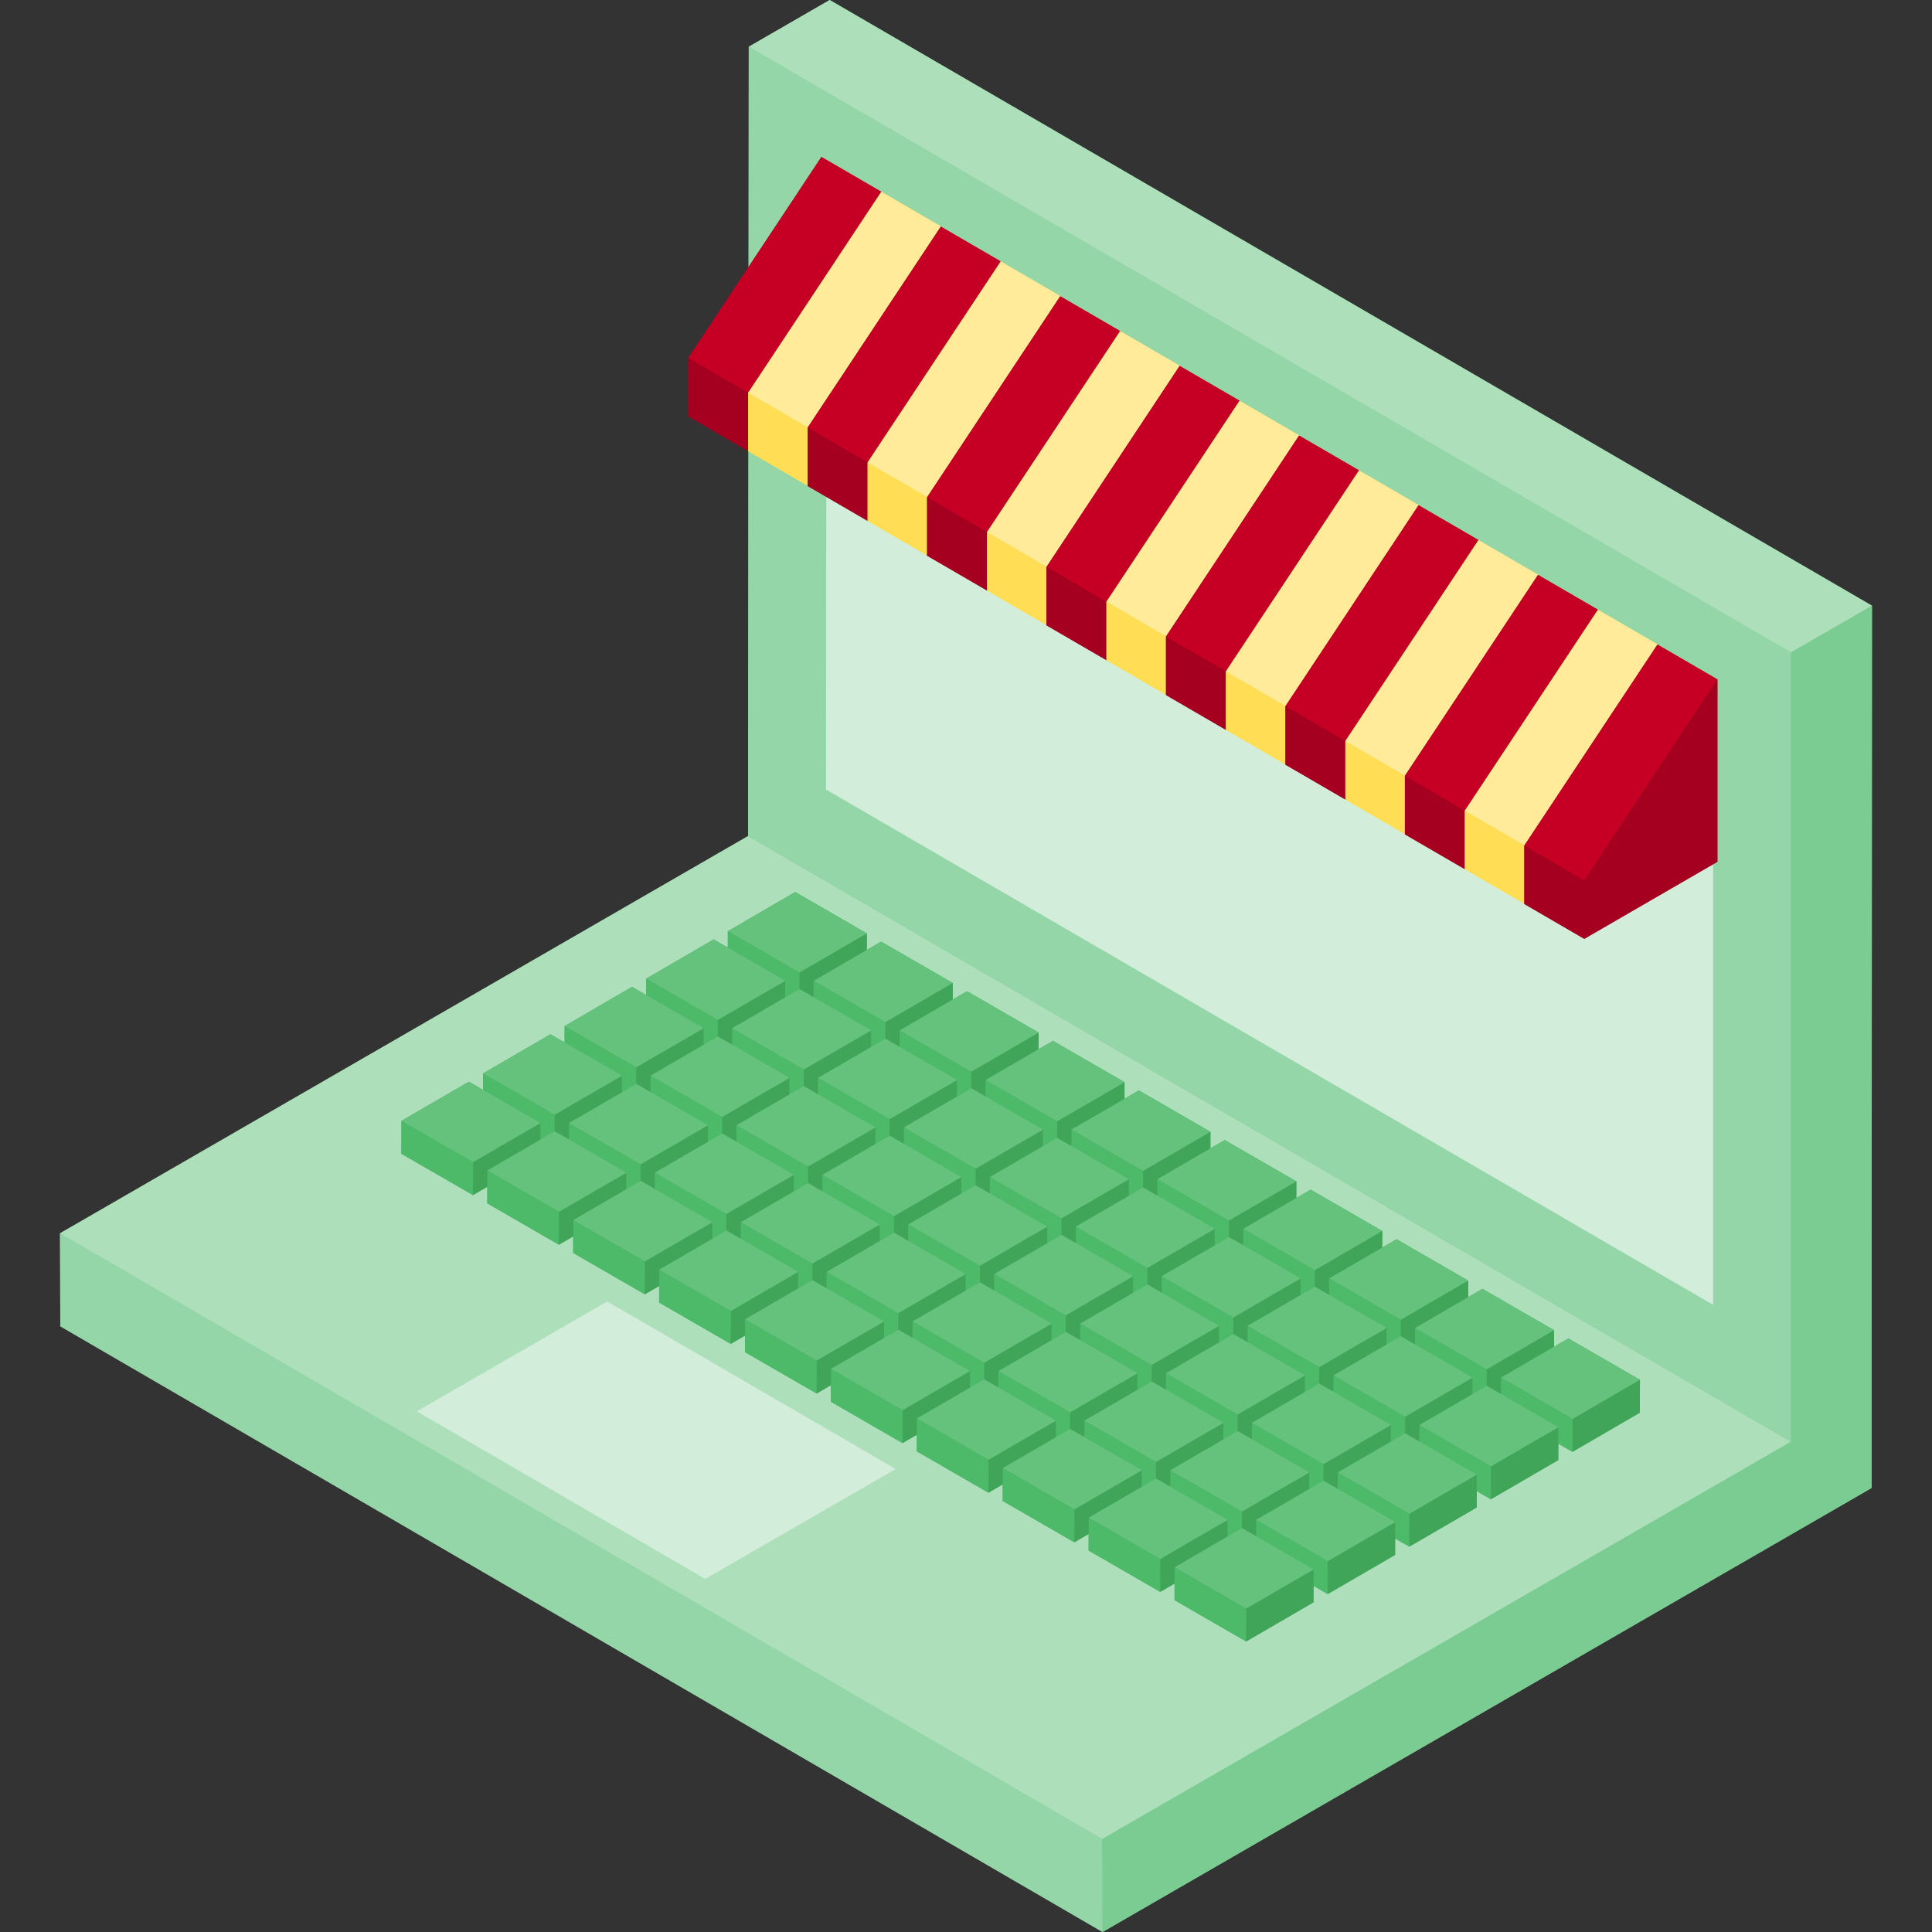
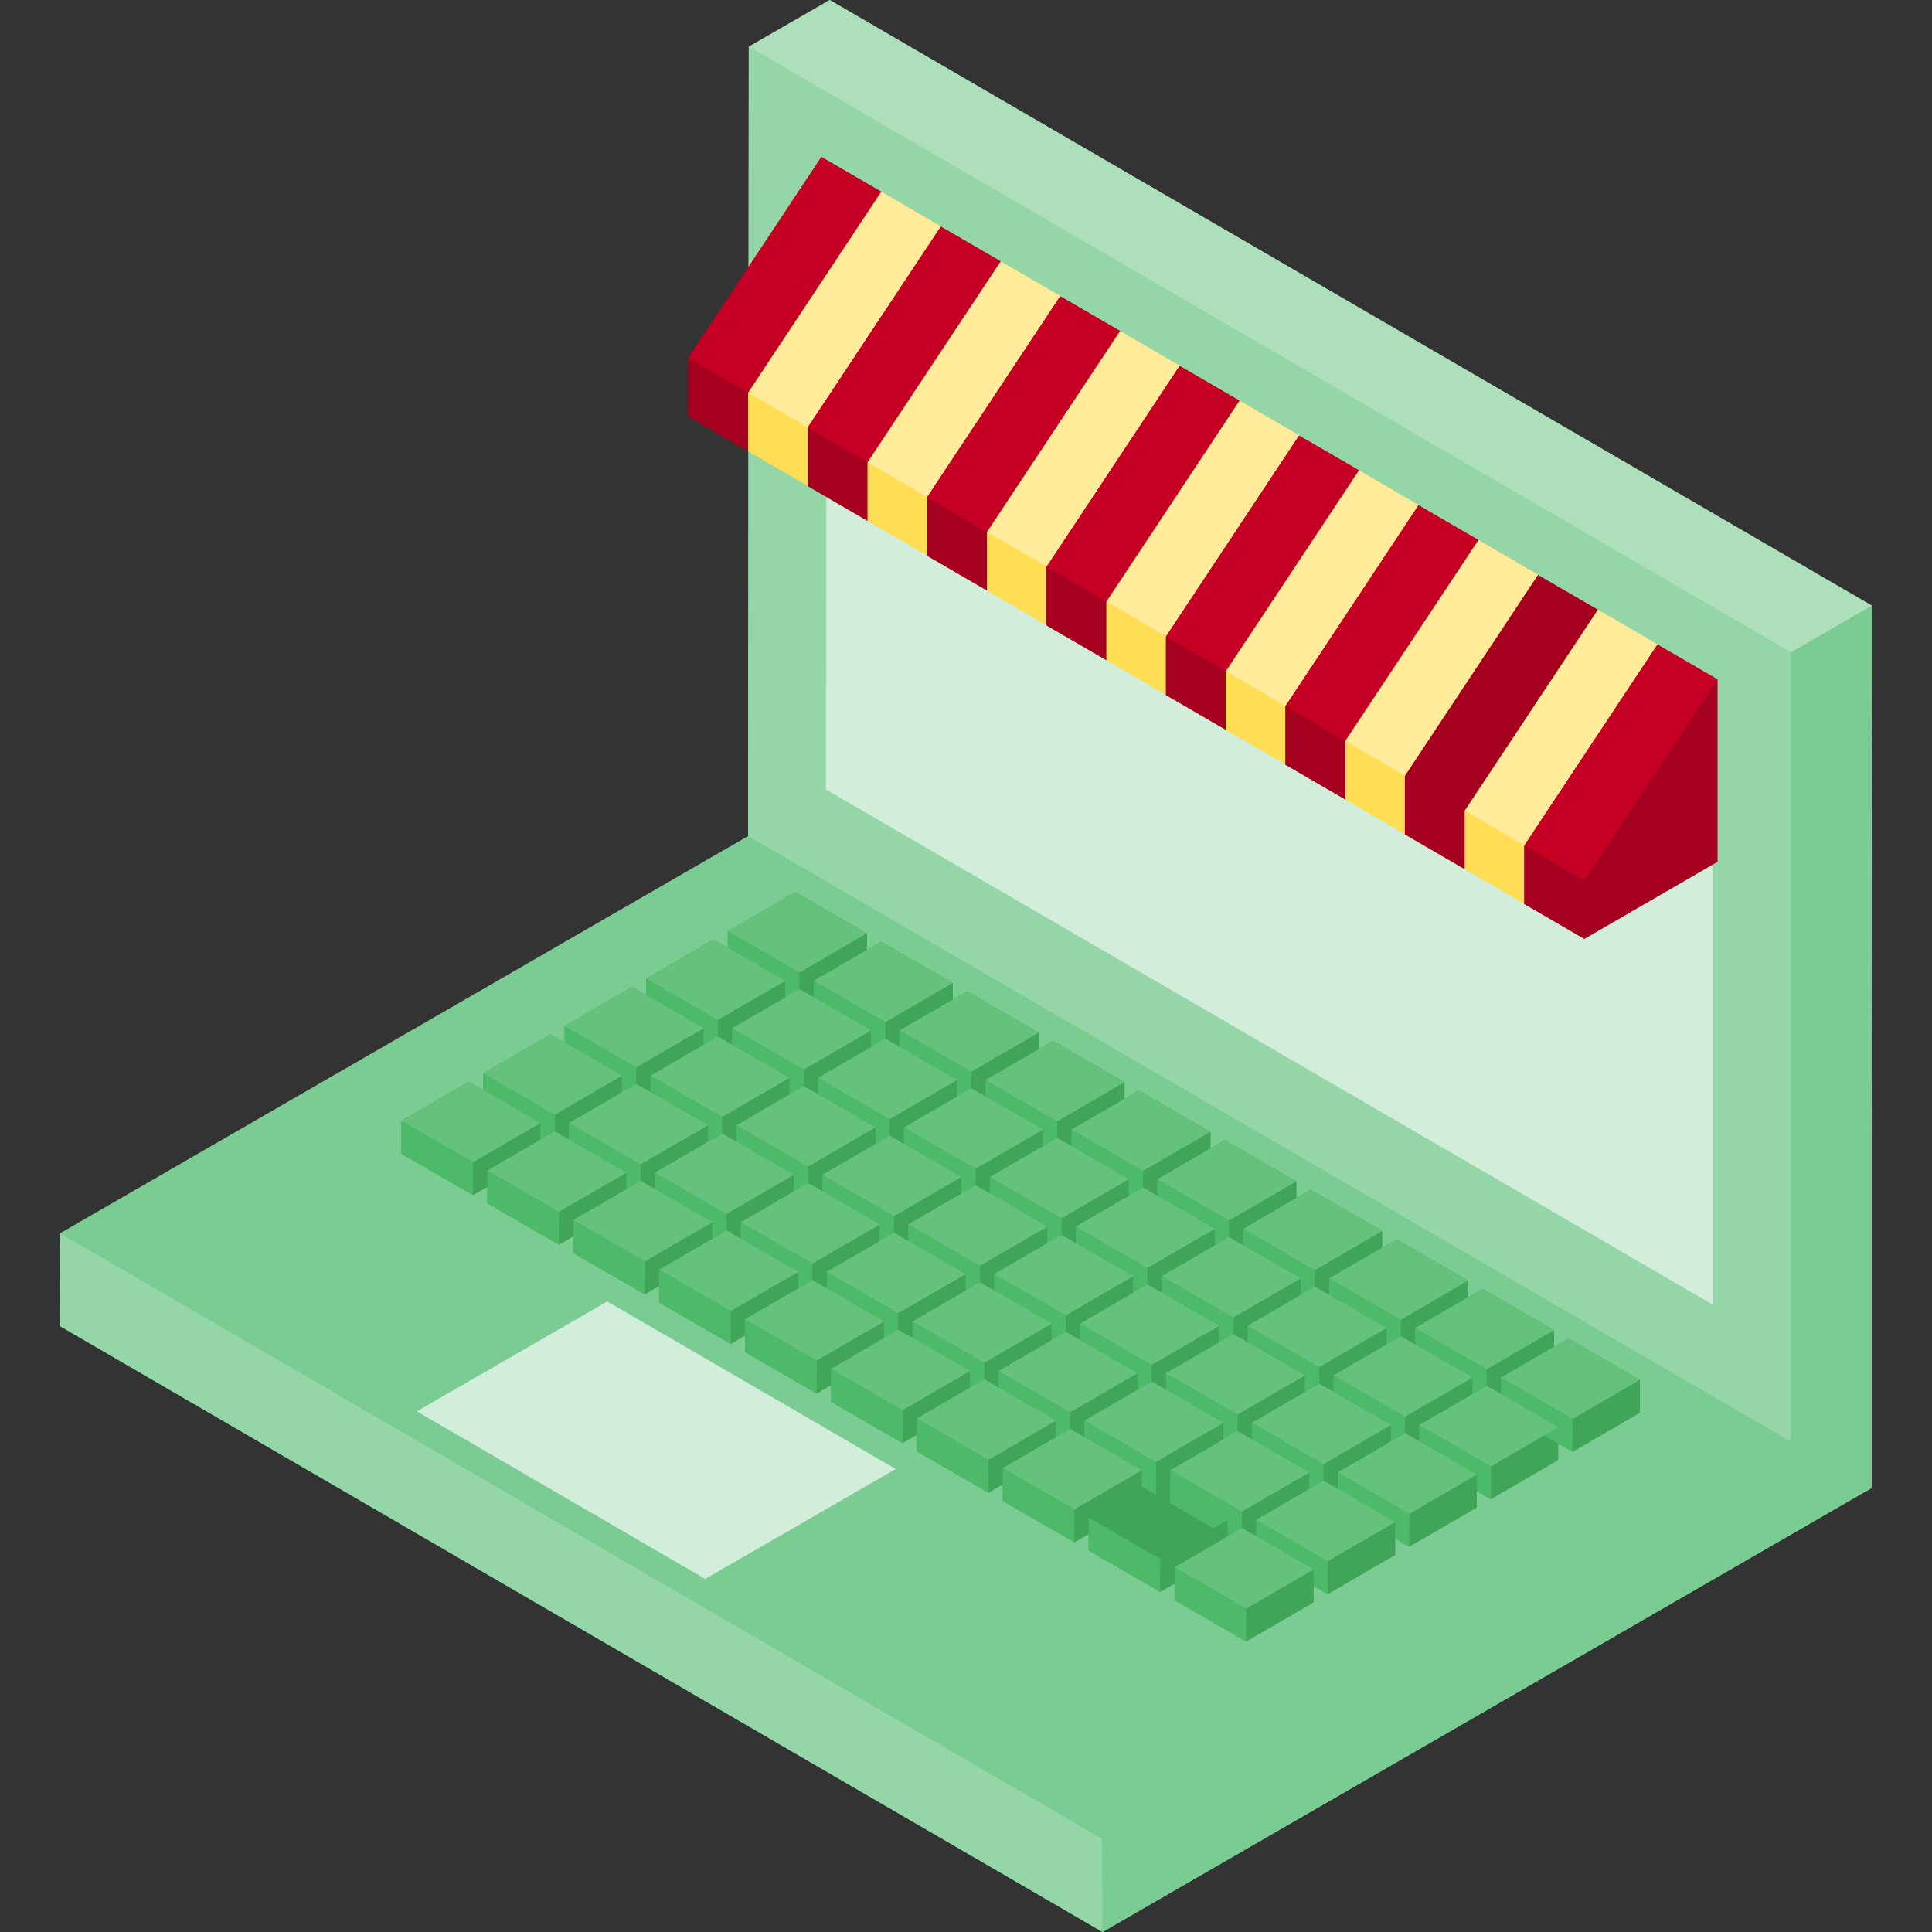
<svg xmlns="http://www.w3.org/2000/svg" version="1.1" id="Capa_1" x="0px" y="0px" viewBox="0 0 512 512" style="enable-background:new 0 0 512 512;" xml:space="preserve">
  <rect x="0" y="0" width="512" height="512" fill="#333333" stroke="none" />
  <polygon style="fill:#7BCC92;" points="219.879,0 198.431,12.383 198.252,221.561 15.908,326.836 15.978,351.483 292.191,512   495.983,394.341 496.092,160.517 " />
  <polygon style="fill:#94D6A8;" points="292.191,512 15.978,351.483 15.908,326.836 292.121,487.354 " />
-   <polygon style="fill:#ADDFBA;" points="292.121,487.354 15.908,326.836 198.252,221.561 474.642,382.078 " />
  <polygon style="fill:#D2EDDA;" points="186.884,418.431 110.466,374.022 160.914,344.896 237.381,389.305 " />
  <polygon style="fill:#94D6A8;" points="474.642,382.078 198.252,221.561 198.431,12.383 474.642,172.901 " />
  <polygon style="fill:#D2EDDA;" points="453.993,345.787 218.902,209.239 219.053,54.401 453.993,190.934 " />
  <polygon style="fill:#ADDFBA;" points="474.642,172.901 198.431,12.383 219.879,0 496.092,160.517 " />
  <polygon style="fill:#7BCC92;" points="496.092,160.517 495.983,394.341 292.191,512 292.121,487.354 474.642,382.078   474.642,172.901 " />
-   <path style="fill:#40A559;" d="M415.628,354.701l-3.804,2.211l0.013-4.4l-18.974-10.955l-3.804,2.211l0.013-4.4l-18.973-10.955  l-3.804,2.211l0.013-4.4l-18.973-10.955l-3.804,2.211l0.013-4.401l-18.973-10.955l-3.804,2.211l0.013-4.4l-18.973-10.955  l-3.804,2.211l0.013-4.4l-18.973-10.955l-3.808,2.213l0.013-4.404l-18.974-10.955l-3.804,2.211l0.013-4.4l-18.973-10.955  l-3.804,2.211l0.013-4.4l-18.973-10.955l-17.853,10.375l-0.013,4.357l-3.755-2.168l-17.857,10.377l-0.013,4.357l-3.755-2.168  l-17.854,10.376l-0.013,4.357l-3.755-2.168l-17.853,10.375l-0.013,4.358l-3.755-2.168l-17.853,10.375l-0.025,8.715l18.973,10.955  l3.804-2.211l-0.013,4.4l18.973,10.955l3.804-2.211l-0.013,4.4l18.974,10.955l3.808-2.213l-0.013,4.404l18.973,10.955l3.804-2.211  l-0.013,4.4l18.973,10.955l3.804-2.211l-0.013,4.4l18.973,10.955l3.804-2.211l-0.013,4.401l18.973,10.955l3.804-2.211l-0.013,4.4  l18.973,10.955l3.804-2.211l-0.013,4.4l18.974,10.955l3.804-2.211l-0.013,4.4l18.973,10.955l17.853-10.375l0.013-4.358l3.755,2.168  l17.853-10.375l0.013-4.357l3.755,2.168l17.854-10.376l0.013-4.357l3.755,2.168l17.856-10.377l0.013-4.357l3.755,2.168  l17.853-10.375l0.025-8.715L415.628,354.701z M397.726,369.413l0.037-0.021v0.042L397.726,369.413z M376.102,381.98l0.037-0.021  v0.042L376.102,381.98z M354.482,394.544l0.037-0.021v0.042L354.482,394.544z M332.861,407.108l0.037-0.021v0.043L332.861,407.108z   M353.337,368.835l0.037-0.021v0.042L353.337,368.835z M331.716,381.4l0.037-0.021v0.042L331.716,381.4z M308.95,368.256  l0.037-0.021v0.042L308.95,368.256z M286.185,355.113l0.037-0.021v0.043L286.185,355.113z M263.419,341.969l0.037-0.021v0.042  L263.419,341.969z M240.654,328.826l0.037-0.021v0.042L240.654,328.826z M217.885,315.68l0.04-0.023v0.046L217.885,315.68z   M195.119,302.536l0.037-0.021v0.042L195.119,302.536z M187.633,302.579l-0.037,0.021v-0.042L187.633,302.579z M345.813,368.857  l0.037,0.021l-0.037,0.021V368.857z M330.572,355.692l0.037-0.021v0.042L330.572,355.692z M323.048,355.755v-0.042l0.037,0.021  L323.048,355.755z M307.806,342.548l0.037-0.021v0.043L307.806,342.548z M300.283,342.613v-0.043l0.037,0.021L300.283,342.613z   M285.04,329.405l0.037-0.021v0.042L285.04,329.405z M277.517,329.468v-0.042l0.037,0.021L277.517,329.468z M262.275,316.261  l0.037-0.021v0.042L262.275,316.261z M254.752,316.325v-0.042l0.037,0.021L254.752,316.325z M239.506,303.115l0.04-0.023v0.046  L239.506,303.115z M231.983,303.183v-0.046l0.04,0.023L231.983,303.183z M216.74,289.972l0.037-0.021v0.042L216.74,289.972z   M209.217,290.035v-0.042l0.037,0.021L209.217,290.035z M210.402,315.725l-0.04,0.023v-0.046L210.402,315.725z M233.167,328.869  l-0.037,0.021v-0.042L233.167,328.869z M255.933,342.012l-0.037,0.021v-0.042L255.933,342.012z M278.698,355.156l-0.037,0.021  v-0.043L278.698,355.156z M301.463,368.299l-0.037,0.021v-0.042L301.463,368.299z M324.229,381.443l-0.037,0.021v-0.042  L324.229,381.443z M194.011,276.849l-0.037-0.021l0.037-0.021V276.849z M172.39,289.414l-0.037-0.021l0.037-0.021V289.414z   M346.959,394.566l0.037,0.021l-0.037,0.021V394.566z M368.579,382.001l0.037,0.021l-0.037,0.021V382.001z M390.203,369.435  l0.037,0.021l-0.037,0.021V369.435z M374.997,356.29l-0.037-0.021l0.037-0.021V356.29z M367.437,356.333v-0.042l0.037,0.021  L367.437,356.333z M352.231,343.147l-0.037-0.021l0.037-0.021V343.147z M344.672,343.19v-0.042l0.037,0.021L344.672,343.19z   M329.466,330.003l-0.037-0.021l0.037-0.021V330.003z M321.907,330.046v-0.043l0.037,0.021L321.907,330.046z M306.7,316.859  l-0.037-0.021l0.037-0.021V316.859z M299.141,316.902v-0.042l0.037,0.021L299.141,316.902z M283.934,303.715l-0.037-0.021  l0.037-0.021V303.715z M276.376,303.758v-0.042l0.037,0.021L276.376,303.758z M261.17,290.572l-0.04-0.023l0.04-0.023V290.572z   M253.607,290.616v-0.046l0.04,0.023L253.607,290.616z M238.4,277.426l-0.037-0.021l0.037-0.021V277.426z M230.841,277.469v-0.042  l0.037,0.021L230.841,277.469z M215.635,264.282l-0.037-0.021l0.037-0.021V264.282z M208.075,264.325v-0.042l0.037,0.021  L208.075,264.325z M186.451,276.892v-0.042l0.037,0.021L186.451,276.892z M164.83,289.457v-0.042l0.037,0.021L164.83,289.457z   M143.21,302.021v-0.043l0.037,0.021L143.21,302.021z M150.769,301.936v0.043l-0.037-0.021L150.769,301.936z M166.012,315.143  l-0.037,0.021v-0.043L166.012,315.143z M173.535,315.079v0.043l-0.037-0.021L173.535,315.079z M188.781,328.289l-0.041,0.023v-0.047  L188.781,328.289z M196.304,328.221v0.046l-0.04-0.023L196.304,328.221z M211.546,341.433l-0.037,0.021v-0.043L211.546,341.433z   M219.07,341.368v0.043l-0.037-0.021L219.07,341.368z M234.312,354.577l-0.037,0.021v-0.043L234.312,354.577z M241.835,354.512  v0.043l-0.037-0.021L241.835,354.512z M257.078,367.72l-0.038,0.022V367.7L257.078,367.72z M264.601,367.656v0.043l-0.037-0.021  L264.601,367.656z M279.843,380.864l-0.037,0.021v-0.043L279.843,380.864z M287.366,380.8v0.043l-0.037-0.021L287.366,380.8z   M302.609,394.008l-0.037,0.021v-0.043L302.609,394.008z M310.132,393.944v0.043l-0.037-0.021L310.132,393.944z M325.374,407.151  l-0.037,0.021v-0.043L325.374,407.151z" />
+   <path style="fill:#40A559;" d="M415.628,354.701l-3.804,2.211l0.013-4.4l-18.974-10.955l-3.804,2.211l0.013-4.4l-18.973-10.955  l-3.804,2.211l0.013-4.4l-18.973-10.955l-3.804,2.211l0.013-4.401l-18.973-10.955l-3.804,2.211l0.013-4.4l-18.973-10.955  l-3.804,2.211l0.013-4.4l-18.973-10.955l-3.808,2.213l0.013-4.404l-18.974-10.955l-3.804,2.211l0.013-4.4l-18.973-10.955  l-3.804,2.211l0.013-4.4l-18.973-10.955l-17.853,10.375l-0.013,4.357l-3.755-2.168l-17.857,10.377l-0.013,4.357l-3.755-2.168  l-17.854,10.376l-0.013,4.357l-3.755-2.168l-17.853,10.375l-0.013,4.358l-3.755-2.168l-17.853,10.375l-0.025,8.715l18.973,10.955  l3.804-2.211l-0.013,4.4l18.973,10.955l3.804-2.211l-0.013,4.4l18.974,10.955l3.808-2.213l-0.013,4.404l18.973,10.955l3.804-2.211  l-0.013,4.4l18.973,10.955l3.804-2.211l-0.013,4.4l18.973,10.955l3.804-2.211l-0.013,4.401l18.973,10.955l3.804-2.211l-0.013,4.4  l18.973,10.955l3.804-2.211l-0.013,4.4l18.974,10.955l3.804-2.211l-0.013,4.4l18.973,10.955l17.853-10.375l0.013-4.358l3.755,2.168  l17.853-10.375l0.013-4.357l3.755,2.168l17.854-10.376l0.013-4.357l3.755,2.168l17.856-10.377l0.013-4.357l3.755,2.168  l17.853-10.375l0.025-8.715L415.628,354.701z M397.726,369.413l0.037-0.021v0.042L397.726,369.413z M376.102,381.98l0.037-0.021  v0.042L376.102,381.98z M354.482,394.544l0.037-0.021v0.042L354.482,394.544z M332.861,407.108l0.037-0.021v0.043L332.861,407.108z   M353.337,368.835l0.037-0.021v0.042L353.337,368.835z M331.716,381.4l0.037-0.021v0.042L331.716,381.4z M308.95,368.256  l0.037-0.021v0.042L308.95,368.256z M286.185,355.113l0.037-0.021v0.043L286.185,355.113z M263.419,341.969l0.037-0.021v0.042  L263.419,341.969z M240.654,328.826l0.037-0.021v0.042L240.654,328.826z M217.885,315.68l0.04-0.023v0.046L217.885,315.68z   M195.119,302.536l0.037-0.021v0.042L195.119,302.536z M187.633,302.579l-0.037,0.021v-0.042L187.633,302.579z M345.813,368.857  l0.037,0.021l-0.037,0.021V368.857z M330.572,355.692l0.037-0.021v0.042L330.572,355.692z M323.048,355.755v-0.042l0.037,0.021  L323.048,355.755z M307.806,342.548l0.037-0.021v0.043L307.806,342.548z M300.283,342.613v-0.043l0.037,0.021L300.283,342.613z   M285.04,329.405l0.037-0.021v0.042L285.04,329.405z M277.517,329.468v-0.042l0.037,0.021L277.517,329.468z M262.275,316.261  l0.037-0.021v0.042L262.275,316.261z M254.752,316.325v-0.042l0.037,0.021L254.752,316.325z M239.506,303.115l0.04-0.023v0.046  L239.506,303.115z M231.983,303.183v-0.046l0.04,0.023L231.983,303.183z M216.74,289.972l0.037-0.021v0.042L216.74,289.972z   M209.217,290.035v-0.042l0.037,0.021L209.217,290.035z M210.402,315.725l-0.04,0.023v-0.046L210.402,315.725z M233.167,328.869  l-0.037,0.021v-0.042L233.167,328.869z M255.933,342.012l-0.037,0.021v-0.042L255.933,342.012z M278.698,355.156l-0.037,0.021  v-0.043L278.698,355.156z M301.463,368.299l-0.037,0.021v-0.042L301.463,368.299z M324.229,381.443l-0.037,0.021v-0.042  L324.229,381.443z M194.011,276.849l-0.037-0.021l0.037-0.021V276.849z M172.39,289.414l-0.037-0.021l0.037-0.021V289.414z   M346.959,394.566l0.037,0.021l-0.037,0.021V394.566z M368.579,382.001l0.037,0.021l-0.037,0.021V382.001z M390.203,369.435  l0.037,0.021l-0.037,0.021V369.435z M374.997,356.29l-0.037-0.021l0.037-0.021V356.29z M367.437,356.333v-0.042l0.037,0.021  L367.437,356.333z M352.231,343.147l-0.037-0.021l0.037-0.021V343.147z M344.672,343.19v-0.042l0.037,0.021L344.672,343.19z   M329.466,330.003l-0.037-0.021l0.037-0.021V330.003z M321.907,330.046v-0.043l0.037,0.021L321.907,330.046z M306.7,316.859  l-0.037-0.021l0.037-0.021V316.859z M299.141,316.902v-0.042L299.141,316.902z M283.934,303.715l-0.037-0.021  l0.037-0.021V303.715z M276.376,303.758v-0.042l0.037,0.021L276.376,303.758z M261.17,290.572l-0.04-0.023l0.04-0.023V290.572z   M253.607,290.616v-0.046l0.04,0.023L253.607,290.616z M238.4,277.426l-0.037-0.021l0.037-0.021V277.426z M230.841,277.469v-0.042  l0.037,0.021L230.841,277.469z M215.635,264.282l-0.037-0.021l0.037-0.021V264.282z M208.075,264.325v-0.042l0.037,0.021  L208.075,264.325z M186.451,276.892v-0.042l0.037,0.021L186.451,276.892z M164.83,289.457v-0.042l0.037,0.021L164.83,289.457z   M143.21,302.021v-0.043l0.037,0.021L143.21,302.021z M150.769,301.936v0.043l-0.037-0.021L150.769,301.936z M166.012,315.143  l-0.037,0.021v-0.043L166.012,315.143z M173.535,315.079v0.043l-0.037-0.021L173.535,315.079z M188.781,328.289l-0.041,0.023v-0.047  L188.781,328.289z M196.304,328.221v0.046l-0.04-0.023L196.304,328.221z M211.546,341.433l-0.037,0.021v-0.043L211.546,341.433z   M219.07,341.368v0.043l-0.037-0.021L219.07,341.368z M234.312,354.577l-0.037,0.021v-0.043L234.312,354.577z M241.835,354.512  v0.043l-0.037-0.021L241.835,354.512z M257.078,367.72l-0.038,0.022V367.7L257.078,367.72z M264.601,367.656v0.043l-0.037-0.021  L264.601,367.656z M279.843,380.864l-0.037,0.021v-0.043L279.843,380.864z M287.366,380.8v0.043l-0.037-0.021L287.366,380.8z   M302.609,394.008l-0.037,0.021v-0.043L302.609,394.008z M310.132,393.944v0.043l-0.037-0.021L310.132,393.944z M325.374,407.151  l-0.037,0.021v-0.043L325.374,407.151z" />
  <g style="enable-background:new    ;">
    <polygon style="fill:#40A559;" points="229.708,247.36 229.683,256.076 211.83,266.451 211.855,257.736  " />
    <polygon style="fill:#4DBA69;" points="211.855,257.736 211.83,266.451 192.857,255.497 192.881,246.782  " />
    <polygon style="fill:#65C27C;" points="192.881,246.782 210.735,236.407 229.708,247.36 211.855,257.736  " />
  </g>
  <g style="enable-background:new    ;">
    <polygon style="fill:#40A559;" points="252.473,260.504 252.449,269.219 234.596,279.595 234.62,270.88  " />
    <polygon style="fill:#4DBA69;" points="234.62,270.88 234.596,279.595 215.622,268.64 215.647,259.925  " />
    <polygon style="fill:#65C27C;" points="215.647,259.925 233.5,249.55 252.473,260.504 234.62,270.88  " />
    <polygon style="fill:#40A559;" points="275.239,273.649 275.215,282.364 257.362,292.739 257.386,284.023  " />
    <polygon style="fill:#4DBA69;" points="257.386,284.023 257.362,292.739 238.388,281.784 238.412,273.069  " />
    <polygon style="fill:#65C27C;" points="238.412,273.069 256.266,262.694 275.239,273.649 257.386,284.023  " />
    <polygon style="fill:#40A559;" points="298.008,286.794 297.984,295.51 280.13,305.884 280.155,297.169  " />
    <polygon style="fill:#4DBA69;" points="280.155,297.169 280.13,305.884 261.157,294.93 261.182,286.214  " />
    <polygon style="fill:#65C27C;" points="261.182,286.214 279.035,275.84 298.008,286.794 280.155,297.169  " />
    <polygon style="fill:#40A559;" points="320.774,299.938 320.749,308.653 302.896,319.028 302.921,310.313  " />
    <polygon style="fill:#4DBA69;" points="302.921,310.313 302.896,319.028 283.922,308.073 283.947,299.358  " />
    <polygon style="fill:#65C27C;" points="283.947,299.358 301.8,288.983 320.774,299.938 302.921,310.313  " />
    <polygon style="fill:#40A559;" points="343.539,313.081 343.515,321.797 325.661,332.171 325.686,323.456  " />
    <polygon style="fill:#4DBA69;" points="325.686,323.456 325.661,332.171 306.688,321.217 306.713,312.502  " />
    <polygon style="fill:#65C27C;" points="306.713,312.502 324.566,302.127 343.539,313.081 325.686,323.456  " />
    <polygon style="fill:#40A559;" points="366.305,326.225 366.281,334.94 348.427,345.315 348.452,336.6  " />
    <polygon style="fill:#4DBA69;" points="348.452,336.6 348.427,345.315 329.454,334.362 329.479,325.646  " />
    <polygon style="fill:#65C27C;" points="329.479,325.646 347.332,315.27 366.305,326.225 348.452,336.6  " />
    <polygon style="fill:#40A559;" points="389.071,339.369 389.045,348.084 371.193,358.459 371.217,349.743  " />
    <polygon style="fill:#4DBA69;" points="371.217,349.743 371.193,358.459 352.219,347.505 352.244,338.79  " />
    <polygon style="fill:#65C27C;" points="352.244,338.79 370.096,328.414 389.071,339.369 371.217,349.743  " />
    <polygon style="fill:#40A559;" points="411.836,352.512 411.811,361.228 393.958,371.603 393.983,362.888  " />
    <polygon style="fill:#4DBA69;" points="393.983,362.888 393.958,371.603 374.984,360.649 375.01,351.933  " />
    <polygon style="fill:#65C27C;" points="375.01,351.933 392.862,341.558 411.836,352.512 393.983,362.888  " />
    <polygon style="fill:#40A559;" points="434.601,365.656 434.576,374.371 416.723,384.747 416.748,376.031  " />
    <polygon style="fill:#4DBA69;" points="416.748,376.031 416.723,384.747 397.75,373.792 397.774,365.077  " />
    <polygon style="fill:#65C27C;" points="415.628,354.701 434.601,365.656 416.748,376.031 397.774,365.077  " />
    <polygon style="fill:#40A559;" points="208.087,259.925 208.063,268.64 190.206,279.017 190.231,270.302  " />
    <polygon style="fill:#4DBA69;" points="190.231,270.302 190.206,279.017 171.233,268.064 171.257,259.348  " />
    <polygon style="fill:#65C27C;" points="171.257,259.348 189.114,248.971 208.087,259.925 190.231,270.302  " />
    <polygon style="fill:#40A559;" points="230.853,273.069 230.828,281.784 212.972,292.161 212.996,283.445  " />
    <polygon style="fill:#4DBA69;" points="212.996,283.445 212.972,292.161 193.998,281.207 194.023,272.492  " />
    <polygon style="fill:#65C27C;" points="194.023,272.492 211.879,262.114 230.853,273.069 212.996,283.445  " />
    <polygon style="fill:#40A559;" points="253.619,286.212 253.594,294.928 235.737,305.305 235.762,296.59  " />
    <polygon style="fill:#4DBA69;" points="235.762,296.59 235.737,305.305 216.764,294.351 216.788,285.635  " />
    <polygon style="fill:#65C27C;" points="216.788,285.635 234.645,275.258 253.619,286.212 235.762,296.59  " />
    <polygon style="fill:#40A559;" points="276.388,299.358 276.363,308.073 258.506,318.451 258.531,309.736  " />
    <polygon style="fill:#4DBA69;" points="258.531,309.736 258.506,318.451 239.533,307.497 239.558,298.781  " />
    <polygon style="fill:#65C27C;" points="239.558,298.781 257.414,288.403 276.388,299.358 258.531,309.736  " />
    <polygon style="fill:#40A559;" points="299.153,312.502 299.128,321.217 281.272,331.595 281.297,322.879  " />
    <polygon style="fill:#4DBA69;" points="281.297,322.879 281.272,331.595 262.298,320.64 262.323,311.925  " />
    <polygon style="fill:#65C27C;" points="262.323,311.925 280.18,301.548 299.153,312.502 281.297,322.879  " />
    <polygon style="fill:#40A559;" points="321.919,325.645 321.894,334.36 304.037,344.738 304.062,336.023  " />
    <polygon style="fill:#4DBA69;" points="304.062,336.023 304.037,344.738 285.064,333.784 285.089,325.068  " />
    <polygon style="fill:#65C27C;" points="285.089,325.068 302.945,314.692 321.919,325.645 304.062,336.023  " />
    <polygon style="fill:#40A559;" points="344.684,338.79 344.66,347.505 326.803,357.882 326.828,349.166  " />
    <polygon style="fill:#4DBA69;" points="326.828,349.166 326.803,357.882 307.83,346.927 307.854,338.212  " />
    <polygon style="fill:#65C27C;" points="307.854,338.212 325.711,327.835 344.684,338.79 326.828,349.166  " />
    <polygon style="fill:#40A559;" points="367.45,351.933 367.425,360.649 349.569,371.025 349.593,362.31  " />
    <polygon style="fill:#4DBA69;" points="349.593,362.31 349.569,371.025 330.595,360.071 330.62,351.355  " />
    <polygon style="fill:#65C27C;" points="330.62,351.355 348.477,340.979 367.45,351.933 349.593,362.31  " />
    <polygon style="fill:#40A559;" points="390.216,365.077 390.191,373.792 372.335,384.169 372.359,375.454  " />
    <polygon style="fill:#4DBA69;" points="372.359,375.454 372.335,384.169 353.361,373.214 353.386,364.499  " />
    <polygon style="fill:#65C27C;" points="353.386,364.499 371.242,354.122 390.216,365.077 372.359,375.454  " />
-     <polygon style="fill:#40A559;" points="412.981,378.22 412.957,386.936 395.099,397.313 395.125,388.597  " />
    <polygon style="fill:#4DBA69;" points="395.125,388.597 395.099,397.313 376.127,386.359 376.151,377.643  " />
    <polygon style="fill:#65C27C;" points="376.151,377.643 394.008,367.266 412.981,378.22 395.125,388.597  " />
    <polygon style="fill:#40A559;" points="186.464,272.492 186.44,281.207 168.586,291.582 168.611,282.867  " />
    <polygon style="fill:#4DBA69;" points="168.611,282.867 168.586,291.582 149.613,280.628 149.637,271.913  " />
    <polygon style="fill:#65C27C;" points="149.637,271.913 167.491,261.537 186.464,272.492 168.611,282.867  " />
    <polygon style="fill:#40A559;" points="209.229,285.635 209.204,294.351 191.352,304.725 191.376,296.01  " />
    <polygon style="fill:#4DBA69;" points="191.376,296.01 191.352,304.725 172.377,293.772 172.403,285.057  " />
    <polygon style="fill:#65C27C;" points="172.403,285.057 190.255,274.681 209.229,285.635 191.376,296.01  " />
    <polygon style="fill:#40A559;" points="231.995,298.779 231.97,307.494 214.116,317.87 214.141,309.155  " />
    <polygon style="fill:#4DBA69;" points="214.141,309.155 214.116,317.87 195.143,306.916 195.167,298.2  " />
    <polygon style="fill:#65C27C;" points="195.167,298.2 213.021,287.825 231.995,298.779 214.141,309.155  " />
    <polygon style="fill:#40A559;" points="254.763,311.925 254.739,320.64 236.885,331.016 236.91,322.3  " />
    <polygon style="fill:#4DBA69;" points="236.91,322.3 236.885,331.016 217.912,320.061 217.936,311.346  " />
    <polygon style="fill:#65C27C;" points="217.936,311.346 235.79,300.97 254.763,311.925 236.91,322.3  " />
    <polygon style="fill:#40A559;" points="277.529,325.068 277.504,333.784 259.651,344.159 259.675,335.444  " />
    <polygon style="fill:#4DBA69;" points="259.675,335.444 259.651,344.159 240.677,333.205 240.702,324.489  " />
    <polygon style="fill:#65C27C;" points="240.702,324.489 258.556,314.114 277.529,325.068 259.675,335.444  " />
    <polygon style="fill:#40A559;" points="300.295,338.212 300.27,346.927 282.416,357.303 282.441,348.588  " />
    <polygon style="fill:#4DBA69;" points="282.441,348.588 282.416,357.303 263.443,346.348 263.468,337.633  " />
    <polygon style="fill:#65C27C;" points="263.468,337.633 281.321,327.257 300.295,338.212 282.441,348.588  " />
    <polygon style="fill:#40A559;" points="323.06,351.355 323.036,360.071 305.182,370.447 305.207,361.731  " />
    <polygon style="fill:#4DBA69;" points="305.207,361.731 305.182,370.447 286.209,359.492 286.233,350.777  " />
    <polygon style="fill:#65C27C;" points="286.233,350.777 304.087,340.401 323.06,351.355 305.207,361.731  " />
    <polygon style="fill:#40A559;" points="345.826,364.499 345.801,373.214 327.948,383.59 327.972,374.875  " />
    <polygon style="fill:#4DBA69;" points="327.972,374.875 327.948,383.59 308.974,372.636 308.999,363.92  " />
    <polygon style="fill:#65C27C;" points="308.999,363.92 326.853,353.545 345.826,364.499 327.972,374.875  " />
    <polygon style="fill:#40A559;" points="368.592,377.643 368.567,386.359 350.714,396.734 350.738,388.018  " />
    <polygon style="fill:#4DBA69;" points="350.738,388.018 350.714,396.734 331.74,385.779 331.764,377.064  " />
    <polygon style="fill:#65C27C;" points="331.764,377.064 349.618,366.689 368.592,377.643 350.738,388.018  " />
    <polygon style="fill:#40A559;" points="391.357,390.787 391.333,399.503 373.479,409.877 373.504,401.162  " />
    <polygon style="fill:#4DBA69;" points="373.504,401.162 373.479,409.877 354.506,398.923 354.53,390.207  " />
    <polygon style="fill:#65C27C;" points="354.53,390.207 372.384,379.833 391.357,390.787 373.504,401.162  " />
    <polygon style="fill:#40A559;" points="164.843,285.057 164.818,293.772 146.965,304.147 146.99,295.431  " />
    <polygon style="fill:#4DBA69;" points="146.99,295.431 146.965,304.147 127.992,293.192 128.016,284.477  " />
    <polygon style="fill:#65C27C;" points="128.016,284.477 145.87,274.102 164.843,285.057 146.99,295.431  " />
    <polygon style="fill:#40A559;" points="187.609,298.2 187.584,306.916 169.731,317.29 169.755,308.575  " />
    <polygon style="fill:#4DBA69;" points="169.755,308.575 169.731,317.29 150.757,306.336 150.782,297.62  " />
    <polygon style="fill:#65C27C;" points="150.782,297.62 168.635,287.246 187.609,298.2 169.755,308.575  " />
    <polygon style="fill:#40A559;" points="210.375,311.344 210.35,320.059 192.497,330.434 192.521,321.718  " />
    <polygon style="fill:#4DBA69;" points="192.521,321.718 192.497,330.434 173.523,319.479 173.547,310.764  " />
    <polygon style="fill:#65C27C;" points="173.547,310.764 191.401,300.389 210.375,311.344 192.521,321.718  " />
    <polygon style="fill:#40A559;" points="233.143,324.489 233.119,333.205 215.266,343.579 215.29,334.864  " />
    <polygon style="fill:#4DBA69;" points="215.29,334.864 215.266,343.579 196.292,332.626 196.317,323.91  " />
    <polygon style="fill:#65C27C;" points="196.317,323.91 214.17,313.535 233.143,324.489 215.29,334.864  " />
    <polygon style="fill:#40A559;" points="255.909,337.633 255.883,346.348 238.031,356.723 238.056,348.008  " />
    <polygon style="fill:#4DBA69;" points="238.056,348.008 238.031,356.723 219.058,345.77 219.082,337.054  " />
    <polygon style="fill:#65C27C;" points="219.082,337.054 236.935,326.678 255.909,337.633 238.056,348.008  " />
    <polygon style="fill:#40A559;" points="278.673,350.777 278.649,359.492 260.797,369.867 260.821,361.151  " />
    <polygon style="fill:#4DBA69;" points="260.821,361.151 260.797,369.867 241.822,358.913 241.848,350.198  " />
    <polygon style="fill:#65C27C;" points="241.848,350.198 259.7,339.822 278.673,350.777 260.821,361.151  " />
    <polygon style="fill:#40A559;" points="301.439,363.92 301.415,372.636 283.561,383.011 283.586,374.296  " />
    <polygon style="fill:#4DBA69;" points="283.586,374.296 283.561,383.011 264.588,372.057 264.613,363.341  " />
    <polygon style="fill:#65C27C;" points="264.613,363.341 282.466,352.966 301.439,363.92 283.586,374.296  " />
    <polygon style="fill:#40A559;" points="324.205,377.064 324.18,385.779 306.327,396.155 306.352,387.439  " />
    <polygon style="fill:#4DBA69;" points="306.352,387.439 306.327,396.155 287.354,385.2 287.378,376.485  " />
    <polygon style="fill:#65C27C;" points="287.378,376.485 305.231,366.109 324.205,377.064 306.352,387.439  " />
    <polygon style="fill:#40A559;" points="346.971,390.207 346.946,398.923 329.093,409.298 329.118,400.583  " />
    <polygon style="fill:#4DBA69;" points="329.118,400.583 329.093,409.298 310.119,398.344 310.144,389.629  " />
    <polygon style="fill:#65C27C;" points="310.144,389.629 327.997,379.253 346.971,390.207 329.118,400.583  " />
    <polygon style="fill:#40A559;" points="369.736,403.351 369.712,412.067 351.858,422.442 351.883,413.727  " />
    <polygon style="fill:#4DBA69;" points="351.883,413.727 351.858,422.442 332.885,411.487 332.91,402.772  " />
    <polygon style="fill:#65C27C;" points="332.91,402.772 350.763,392.397 369.736,403.351 351.883,413.727  " />
    <polygon style="fill:#40A559;" points="143.222,297.621 143.197,306.337 125.344,316.711 125.369,307.996  " />
    <polygon style="fill:#4DBA69;" points="125.369,307.996 125.344,316.711 106.371,305.757 106.395,297.041  " />
    <polygon style="fill:#65C27C;" points="106.395,297.041 124.249,286.667 143.222,297.621 125.369,307.996  " />
    <polygon style="fill:#40A559;" points="165.988,310.765 165.963,319.48 148.11,329.855 148.134,321.14  " />
    <polygon style="fill:#4DBA69;" points="148.134,321.14 148.11,329.855 129.136,318.9 129.161,310.185  " />
    <polygon style="fill:#65C27C;" points="129.161,310.185 147.014,299.81 165.988,310.765 148.134,321.14  " />
    <polygon style="fill:#40A559;" points="188.753,323.909 188.729,332.624 170.876,342.999 170.9,334.283  " />
    <polygon style="fill:#4DBA69;" points="170.9,334.283 170.876,342.999 151.902,332.044 151.926,323.329  " />
    <polygon style="fill:#65C27C;" points="151.926,323.329 169.78,312.954 188.753,323.909 170.9,334.283  " />
    <polygon style="fill:#40A559;" points="211.522,337.054 211.498,345.77 193.644,356.144 193.669,347.429  " />
    <polygon style="fill:#4DBA69;" points="193.669,347.429 193.644,356.144 174.671,345.19 174.696,336.474  " />
    <polygon style="fill:#65C27C;" points="174.696,336.474 192.549,326.1 211.522,337.054 193.669,347.429  " />
    <polygon style="fill:#40A559;" points="234.288,350.198 234.263,358.913 216.41,369.288 216.435,360.572  " />
    <polygon style="fill:#4DBA69;" points="216.435,360.572 216.41,369.288 197.437,358.333 197.461,349.618  " />
    <polygon style="fill:#65C27C;" points="197.461,349.618 215.314,339.243 234.288,350.198 216.435,360.572  " />
    <polygon style="fill:#40A559;" points="257.053,363.341 257.029,372.057 239.175,382.431 239.2,373.716  " />
    <polygon style="fill:#4DBA69;" points="239.2,373.716 239.175,382.431 220.202,371.478 220.227,362.761  " />
    <polygon style="fill:#65C27C;" points="220.227,362.761 238.08,352.387 257.053,363.341 239.2,373.716  " />
    <polygon style="fill:#40A559;" points="279.819,376.485 279.795,385.2 261.941,395.576 261.966,386.86  " />
    <polygon style="fill:#4DBA69;" points="261.966,386.86 261.941,395.576 242.968,384.621 242.993,375.906  " />
    <polygon style="fill:#65C27C;" points="242.993,375.906 260.846,365.53 279.819,376.485 261.966,386.86  " />
    <polygon style="fill:#40A559;" points="302.585,389.629 302.559,398.344 284.707,408.72 284.732,400.004  " />
    <polygon style="fill:#4DBA69;" points="284.732,400.004 284.707,408.72 265.733,397.765 265.758,389.05  " />
    <polygon style="fill:#65C27C;" points="265.758,389.05 283.611,378.674 302.585,389.629 284.732,400.004  " />
    <polygon style="fill:#40A559;" points="325.35,402.772 325.325,411.487 307.473,421.863 307.497,413.148  " />
    <polygon style="fill:#4DBA69;" points="307.497,413.148 307.473,421.863 288.498,410.909 288.524,402.193  " />
-     <polygon style="fill:#65C27C;" points="288.524,402.193 306.376,391.818 325.35,402.772 307.497,413.148  " />
    <polygon style="fill:#40A559;" points="348.115,415.916 348.091,424.631 330.237,435.007 330.262,426.291  " />
    <polygon style="fill:#4DBA69;" points="330.262,426.291 330.237,435.007 311.264,424.052 311.289,415.337  " />
    <polygon style="fill:#65C27C;" points="311.289,415.337 329.142,404.962 348.115,415.916 330.262,426.291  " />
  </g>
  <g>
    <polygon style="fill:#A50020;" points="233.563,50.825 217.679,41.595 182.401,94.852 182.401,110.345 198.284,119.575    233.563,99.153  " />
    <polygon style="fill:#A50020;" points="198.284,119.575 182.401,110.345 182.401,94.852 198.284,104.082  " />
  </g>
  <polygon style="fill:#C60024;" points="198.284,104.082 182.401,94.852 217.679,41.595 233.563,50.825 " />
  <polygon style="fill:#A50020;" points="233.563,50.825 233.563,99.153 198.284,119.575 198.284,104.082 " />
  <polygon style="fill:#FEDA44;" points="249.446,60.056 233.563,50.825 198.284,104.082 198.284,119.575 214.168,128.806   249.446,108.384 " />
  <polygon style="fill:#FFDE56;" points="214.168,128.806 198.284,119.575 198.284,104.082 214.168,113.312 " />
  <polygon style="fill:#FFEB9A;" points="214.168,113.312 198.284,104.082 233.563,50.825 249.446,60.056 " />
  <polygon style="fill:#FEDA44;" points="249.446,60.056 249.446,108.384 214.168,128.806 214.168,113.312 " />
  <g>
    <polygon style="fill:#A50020;" points="265.209,69.285 249.327,60.056 214.047,113.312 214.047,128.806 229.931,138.036    265.209,117.614  " />
    <polygon style="fill:#A50020;" points="229.931,138.036 214.047,128.806 214.047,113.312 229.931,122.543  " />
  </g>
  <polygon style="fill:#C60024;" points="229.931,122.543 214.047,113.312 249.326,60.056 265.209,69.285 " />
  <polygon style="fill:#A50020;" points="265.209,69.285 265.209,117.614 229.931,138.036 229.931,122.543 " />
  <polygon style="fill:#FEDA44;" points="281.092,78.516 265.209,69.285 229.931,122.543 229.931,138.036 245.814,147.267   281.092,126.845 " />
  <polygon style="fill:#FFDE56;" points="245.814,147.267 229.931,138.036 229.931,122.543 245.814,131.773 " />
  <polygon style="fill:#FFEB9A;" points="245.814,131.773 229.931,122.543 265.209,69.285 281.092,78.516 " />
  <polygon style="fill:#FEDA44;" points="281.092,78.516 281.092,126.845 245.814,147.267 245.814,131.773 " />
  <g>
    <polygon style="fill:#A50020;" points="296.855,87.746 280.973,78.516 245.694,131.773 245.694,147.267 261.577,156.496    296.855,136.075  " />
    <polygon style="fill:#A50020;" points="261.577,156.496 245.694,147.267 245.694,131.773 261.577,141.003  " />
  </g>
  <polygon style="fill:#C60024;" points="261.577,141.003 245.694,131.773 280.973,78.516 296.855,87.746 " />
  <polygon style="fill:#A50020;" points="296.855,87.746 296.855,136.075 261.577,156.496 261.577,141.003 " />
  <polygon style="fill:#FEDA44;" points="312.739,96.977 296.855,87.746 261.577,141.003 261.577,156.496 277.46,165.727   312.739,145.305 " />
  <polygon style="fill:#FFDE56;" points="277.46,165.727 261.577,156.496 261.577,141.003 277.46,150.233 " />
  <polygon style="fill:#FFEB9A;" points="277.46,150.233 261.577,141.003 296.855,87.746 312.739,96.977 " />
  <polygon style="fill:#FEDA44;" points="312.739,96.977 312.739,145.305 277.46,165.727 277.46,150.233 " />
  <g>
    <polygon style="fill:#A50020;" points="328.502,106.207 312.62,96.977 277.34,150.233 277.34,165.727 293.223,174.957    328.502,154.535  " />
    <polygon style="fill:#A50020;" points="293.223,174.957 277.34,165.727 277.34,150.233 293.223,159.464  " />
  </g>
  <polygon style="fill:#C60024;" points="293.223,159.464 277.34,150.233 312.62,96.977 328.502,106.207 " />
  <polygon style="fill:#A50020;" points="328.502,106.207 328.502,154.535 293.223,174.957 293.223,159.464 " />
  <polygon style="fill:#FEDA44;" points="344.385,115.437 328.502,106.207 293.223,159.464 293.223,174.957 309.107,184.188   344.385,163.766 " />
  <polygon style="fill:#FFDE56;" points="309.107,184.188 293.223,174.957 293.223,159.464 309.107,168.694 " />
  <polygon style="fill:#FFEB9A;" points="309.107,168.694 293.223,159.464 328.502,106.207 344.385,115.437 " />
  <polygon style="fill:#FEDA44;" points="344.385,115.437 344.385,163.766 309.107,184.188 309.107,168.694 " />
  <g>
    <polygon style="fill:#A50020;" points="360.159,124.667 344.275,115.437 308.997,168.694 308.997,184.188 324.88,193.417    360.159,172.996  " />
    <polygon style="fill:#A50020;" points="324.88,193.417 308.997,184.188 308.997,168.694 324.88,177.924  " />
  </g>
  <polygon style="fill:#C60024;" points="324.88,177.924 308.997,168.694 344.275,115.437 360.159,124.667 " />
  <polygon style="fill:#A50020;" points="360.159,124.667 360.159,172.996 324.88,193.417 324.88,177.924 " />
  <polygon style="fill:#FEDA44;" points="376.042,133.898 360.159,124.667 324.88,177.924 324.88,193.417 340.764,202.648   376.042,182.226 " />
  <polygon style="fill:#FFDE56;" points="340.764,202.648 324.88,193.417 324.88,177.924 340.764,187.154 " />
  <polygon style="fill:#FFEB9A;" points="340.764,187.154 324.88,177.924 360.159,124.667 376.042,133.898 " />
  <polygon style="fill:#FEDA44;" points="376.042,133.898 376.042,182.226 340.764,202.648 340.764,187.154 " />
  <g>
    <polygon style="fill:#A50020;" points="391.815,143.128 375.932,133.898 340.654,187.154 340.654,202.648 356.537,211.878    391.815,191.456  " />
    <polygon style="fill:#A50020;" points="356.537,211.878 340.654,202.648 340.654,187.154 356.537,196.385  " />
  </g>
  <polygon style="fill:#C60024;" points="356.537,196.385 340.654,187.154 375.932,133.898 391.815,143.128 " />
  <polygon style="fill:#A50020;" points="391.815,143.128 391.815,191.456 356.537,211.878 356.537,196.385 " />
  <polygon style="fill:#FEDA44;" points="407.699,152.358 391.815,143.128 356.537,196.385 356.537,211.878 372.42,221.109   407.699,200.686 " />
  <polygon style="fill:#FFDE56;" points="372.42,221.109 356.537,211.878 356.537,196.385 372.42,205.615 " />
  <polygon style="fill:#FFEB9A;" points="372.42,205.615 356.537,196.385 391.815,143.128 407.699,152.358 " />
  <polygon style="fill:#FEDA44;" points="407.699,152.358 407.699,200.686 372.42,221.109 372.42,205.615 " />
  <g>
    <polygon style="fill:#A50020;" points="423.472,161.588 407.589,152.358 372.311,205.615 372.311,221.109 388.193,230.338    423.472,209.917  " />
    <polygon style="fill:#A50020;" points="388.193,230.338 372.311,221.109 372.311,205.615 388.193,214.846  " />
  </g>
-   <polygon style="fill:#C60024;" points="388.193,214.846 372.311,205.615 407.589,152.358 423.472,161.588 " />
  <polygon style="fill:#A50020;" points="423.472,161.588 423.472,209.917 388.193,230.338 388.193,214.846 " />
  <polygon style="fill:#FEDA44;" points="439.356,170.819 423.472,161.588 388.193,214.846 388.193,230.338 404.076,239.569   439.356,219.147 " />
  <polygon style="fill:#FFDE56;" points="404.076,239.569 388.193,230.338 388.193,214.846 404.076,224.075 " />
  <polygon style="fill:#FFEB9A;" points="404.076,224.075 388.193,214.846 423.472,161.588 439.356,170.819 " />
  <polygon style="fill:#FEDA44;" points="439.356,170.819 439.356,219.147 404.076,239.569 404.076,224.075 " />
  <g>
    <polygon style="fill:#A50020;" points="455.129,180.049 439.246,170.819 403.966,224.075 403.966,239.569 419.85,248.799    455.129,228.377  " />
    <polygon style="fill:#A50020;" points="419.85,248.799 403.966,239.569 403.966,224.075 419.85,233.306  " />
  </g>
  <polygon style="fill:#C60024;" points="419.85,233.306 403.966,224.075 439.246,170.819 455.129,180.049 " />
  <polygon style="fill:#A50020;" points="455.129,180.049 455.129,228.377 419.85,248.799 419.85,233.306 " />
  <g>
</g>
  <g>
</g>
  <g>
</g>
  <g>
</g>
  <g>
</g>
  <g>
</g>
  <g>
</g>
  <g>
</g>
  <g>
</g>
  <g>
</g>
  <g>
</g>
  <g>
</g>
  <g>
</g>
  <g>
</g>
  <g>
</g>
</svg>